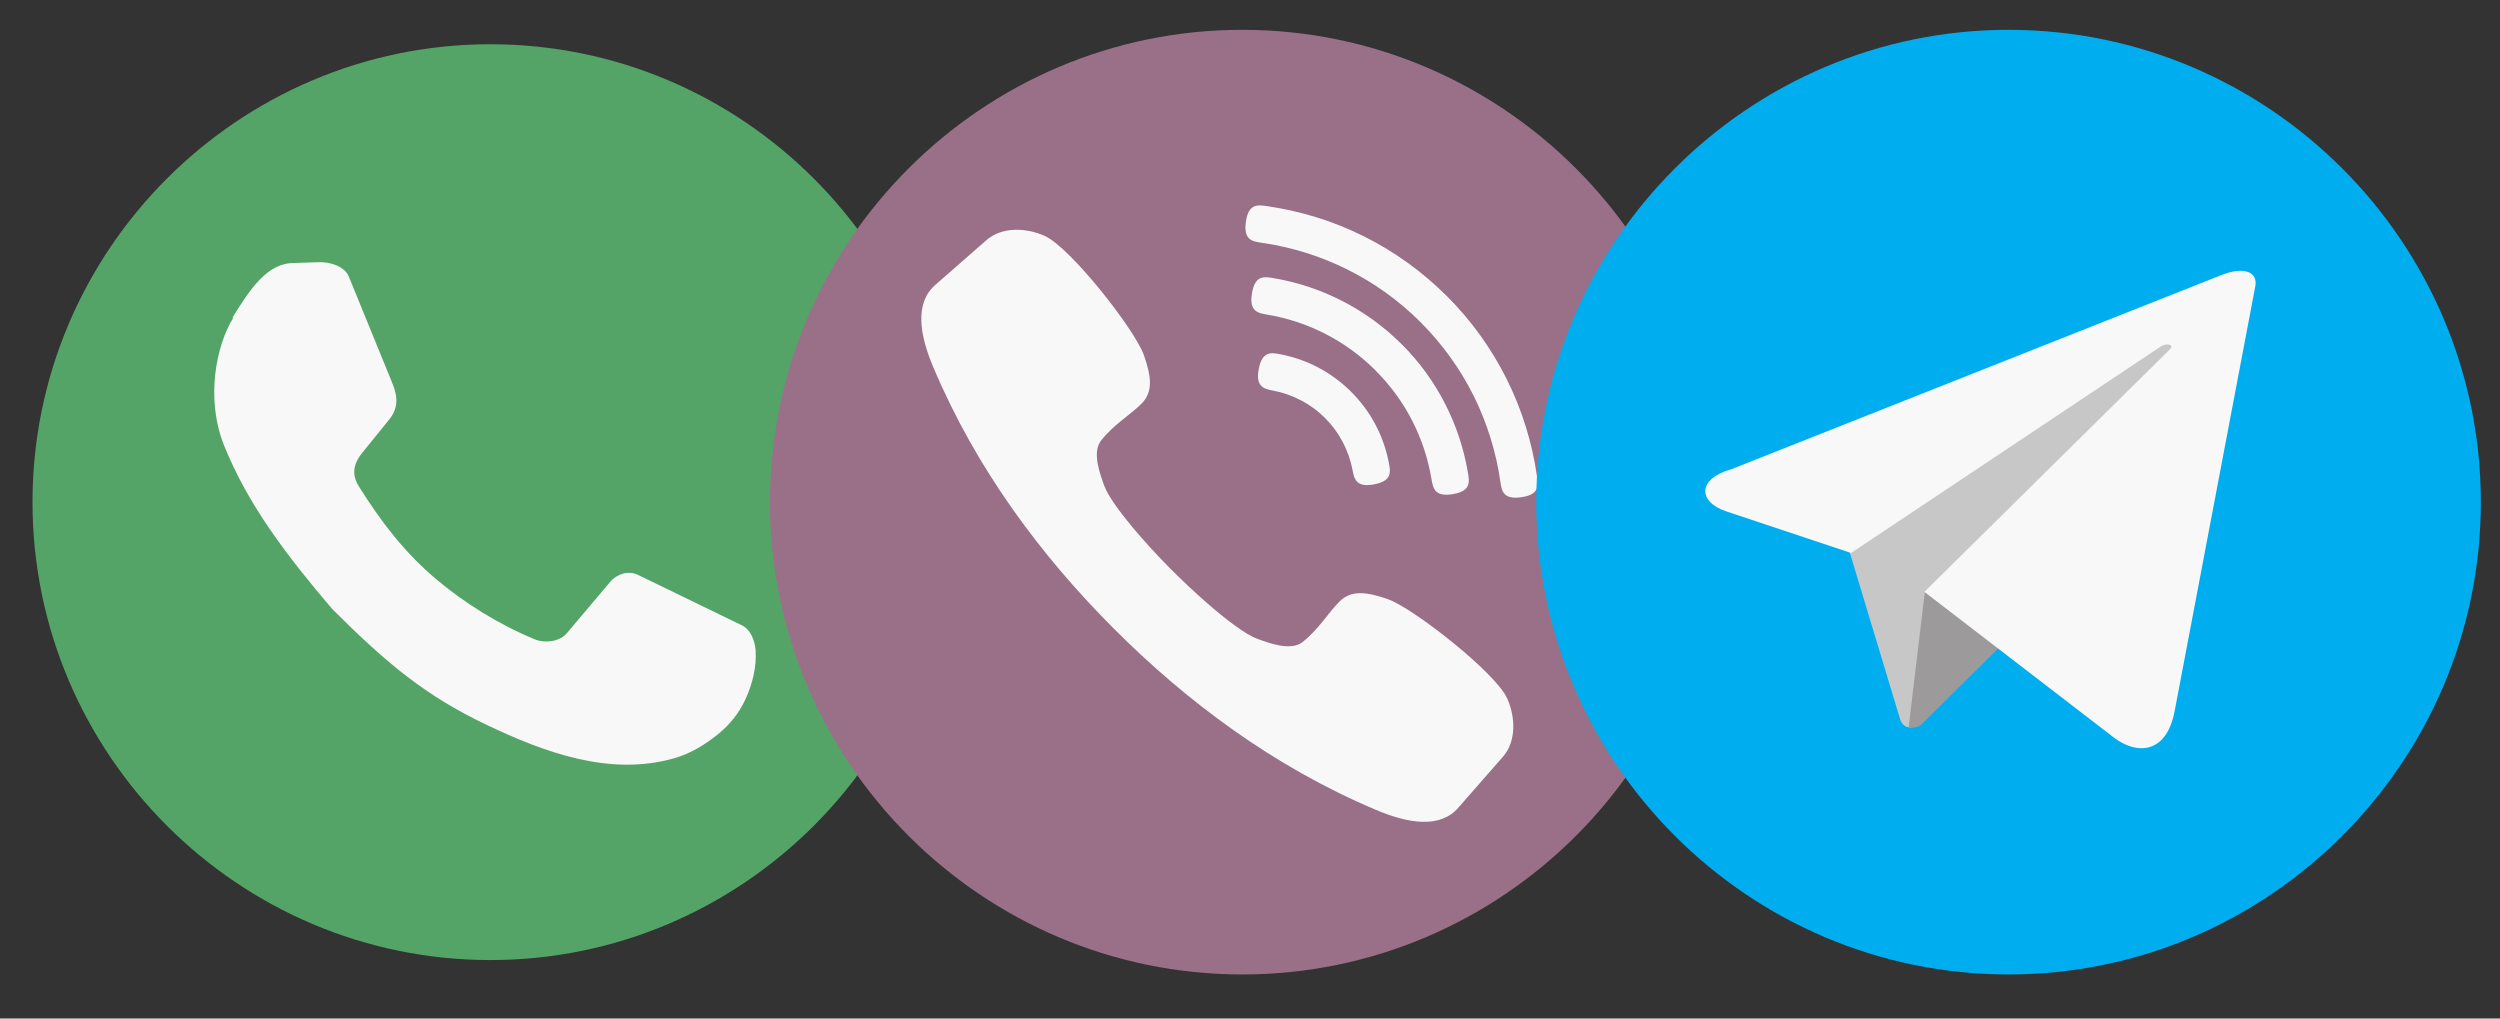
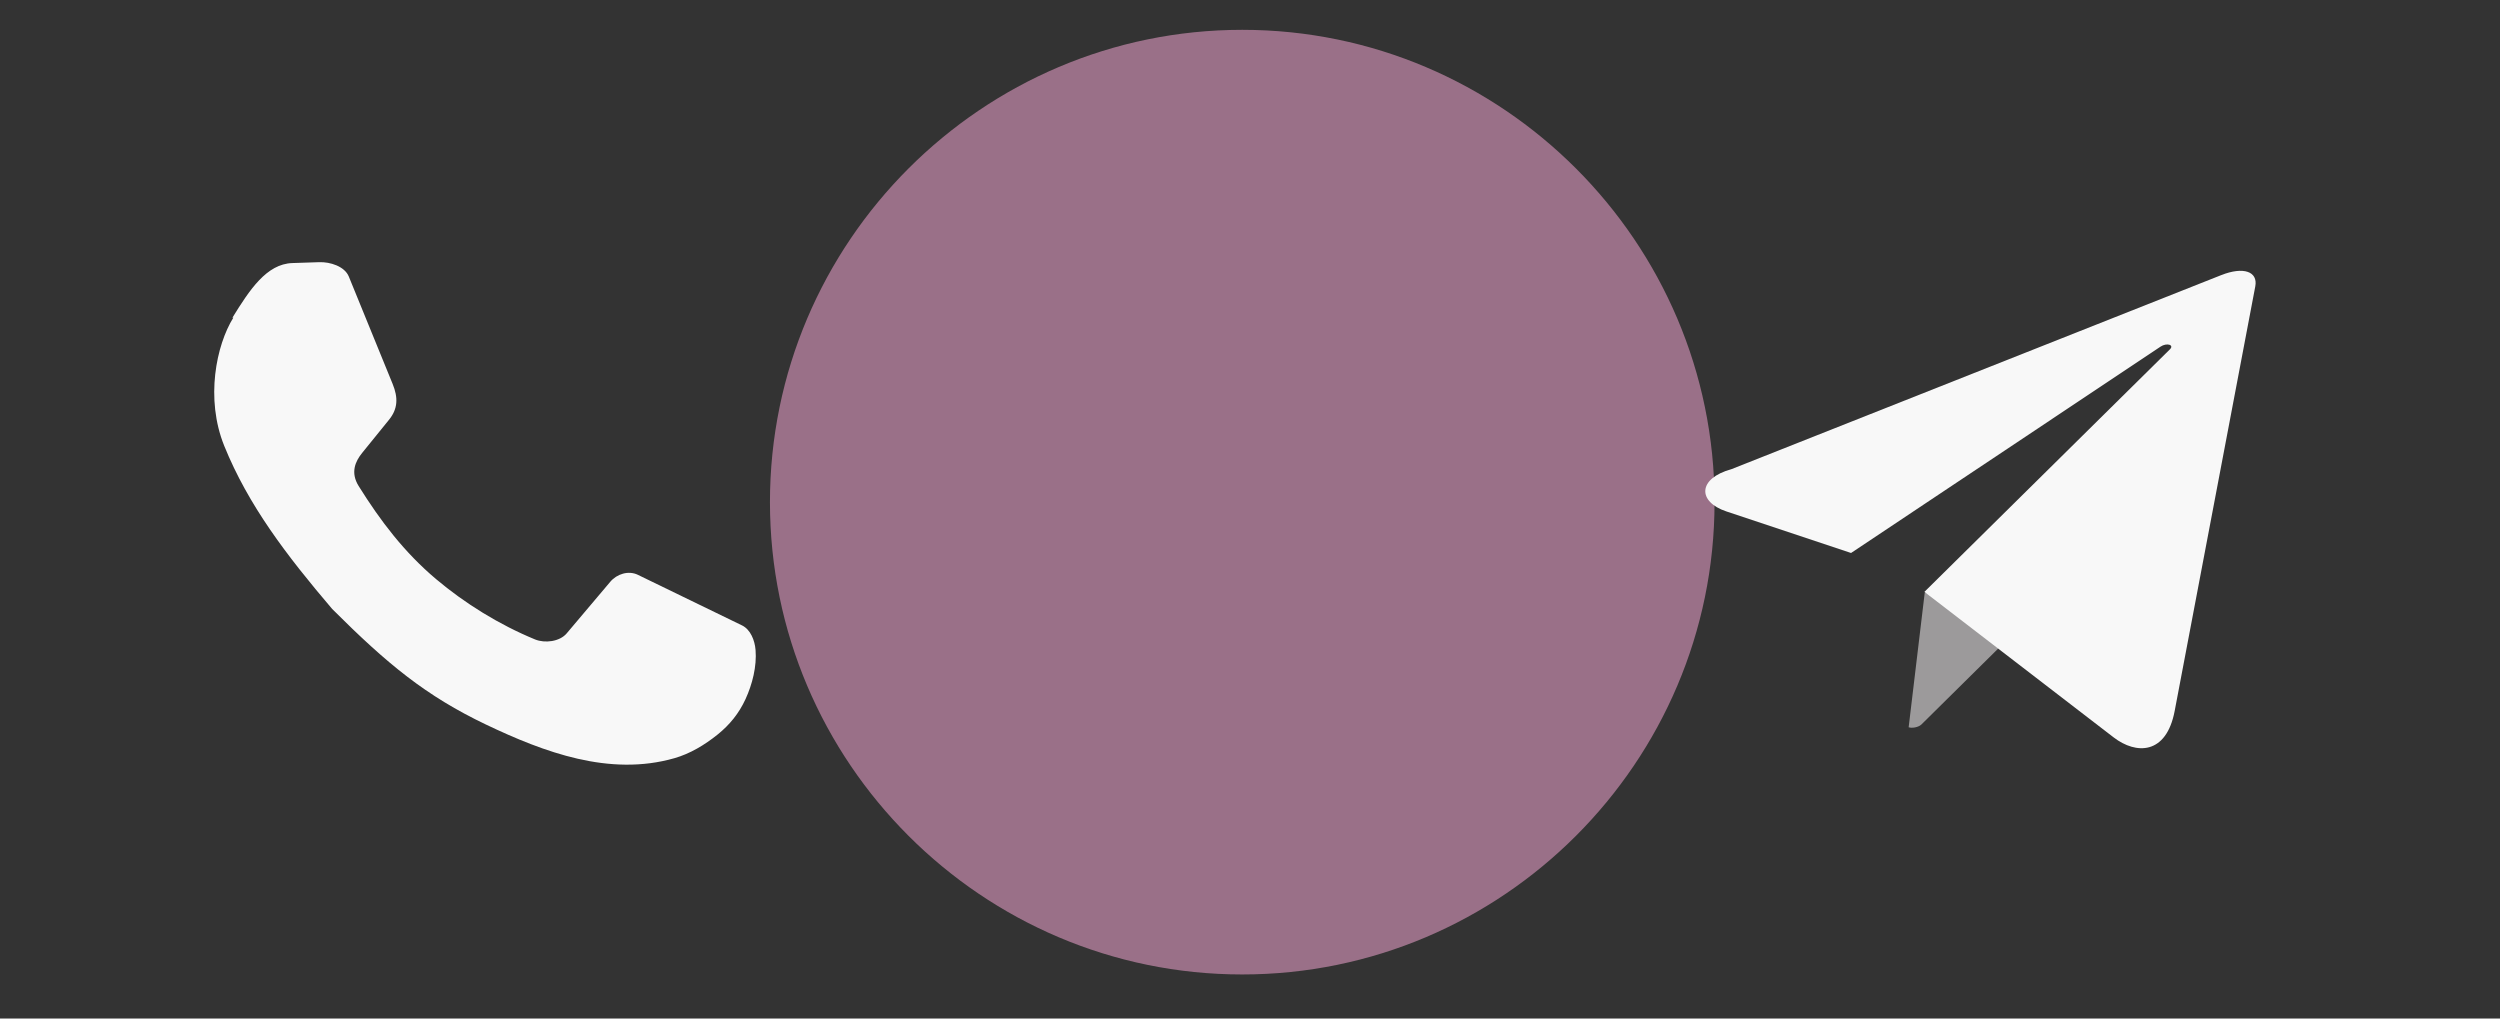
<svg xmlns="http://www.w3.org/2000/svg" viewBox="0 0 72 29.333" height="29.333" width="72" xml:space="preserve" id="svg2" version="1.1">
  <rect x="0" y="0" width="72" height="29.333" fill="#333333" stroke="none" />
  <defs id="defs6" />
  <g transform="matrix(1.333,0,0,-1.333,0,29.333)" id="g10">
    <g transform="scale(0.1)" id="g12">
-       <path id="path14" style="fill:#54a468;fill-opacity:1;fill-rule:evenodd;stroke:none" d="m 105.949,210.492 c 54.485,0 98.922,-44.441 98.922,-98.929 0,-54.493 -44.437,-98.934 -98.922,-98.934 -54.488,0 -98.926,44.441 -98.926,98.934 0,54.488 44.437,98.929 98.926,98.929" />
      <path id="path16" style="fill:#f8f8f8;fill-opacity:1;fill-rule:evenodd;stroke:none" d="m 94.191,94.953 c 6.235,-5.258 13.649,-9.859 21.414,-13.055 2.141,-0.875 5.329,-0.465 6.821,1.301 l 9.422,11.152 c 1.433,1.703 3.945,2.488 5.953,1.516 l 22.515,-10.934 c 1.856,-0.906 2.754,-3.246 2.926,-5.309 0.285,-3.535 -0.687,-7.383 -2.164,-10.609 -1.41,-3.07 -3.43,-5.574 -6.066,-7.684 -2.758,-2.215 -5.91,-4.121 -9.309,-5.09 -13.992,-4.008 -28.148,1.281 -40.691,7.262 -12.989,6.199 -21.348,13.09 -33.242,24.977 -9.855,11.57 -18.125,22.402 -23.32,35.234 -4.137,10.226 -1.711,21.797 1.961,27.703 0.023,0.059 -0.234,-0.051 -0.195,0.004 3.703,5.992 7.363,11.609 12.949,11.797 l 5.809,0.191 c 2.363,0.082 5.484,-0.906 6.383,-3.094 l 9.473,-23.211 c 1.223,-2.984 1.133,-5.382 -0.773,-7.734 l -5.801,-7.156 c -1.512,-1.863 -2.57,-4.266 -0.773,-7.16 4.715,-7.563 9.883,-14.34 16.711,-20.102" />
      <path id="path18" style="fill:#9a7088;fill-opacity:1;fill-rule:evenodd;stroke:none" d="m 268.395,213.609 c 56.199,0 102.039,-45.843 102.039,-102.046 0,-56.208 -45.84,-102.047 -102.039,-102.047 -56.204,0 -102.043,45.84 -102.043,102.047 0,56.203 45.839,102.046 102.043,102.046" />
-       <path id="path20" style="fill:#f8f8f8;fill-opacity:1;fill-rule:evenodd;stroke:none" d="m 240.715,84.168 c -15.652,15.656 -29.715,34.371 -39.09,56.586 -3,7.094 -4.004,13.848 0.449,17.742 l 11.059,9.684 c 3.308,2.902 8.57,2.711 12.578,0.902 5.59,-2.516 19.539,-20.316 21.434,-25.777 1.562,-4.481 2.093,-7.875 -0.547,-10.5 -2.414,-2.403 -6.02,-4.496 -8.727,-7.961 -1.992,-2.547 -0.164,-7.348 0.734,-9.809 0.766,-2.074 3.18,-5.426 6.047,-8.859 4.883,-5.848 10.516,-11.516 16.258,-16.528 4.028,-3.512 8.231,-6.695 10.68,-7.594 2.457,-0.902 7.262,-2.731 9.805,-0.738 3.468,2.711 5.558,6.316 7.96,8.73 2.622,2.637 6.028,2.105 10.5,0.551 5.454,-1.902 23.258,-15.848 25.778,-21.441 1.805,-4.008 1.996,-9.27 -0.903,-12.578 l -9.683,-11.062 c -3.899,-4.453 -10.652,-3.449 -17.746,-0.453 -22.207,9.383 -40.926,23.445 -56.586,39.105" />
-       <path id="path22" style="fill:#f8f8f8;fill-opacity:1;fill-rule:nonzero;stroke:none" d="m 292.203,118.59 c -0.398,2.062 -1.109,4.094 -2.129,6.015 -0.984,1.86 -2.246,3.59 -3.781,5.125 0,0.004 -0.008,0.012 -0.012,0.016 l 0.012,-0.016 c 0,0.004 -0.008,0.012 -0.012,0.016 -1.551,1.543 -3.273,2.805 -5.109,3.777 h -0.02 c -1.918,1.02 -3.941,1.727 -6.007,2.125 -1.969,0.379 -3.938,0.754 -3.184,4.688 0.754,3.926 2.719,3.551 4.684,3.168 2.867,-0.551 5.66,-1.52 8.261,-2.902 h -0.011 c 2.535,-1.348 4.91,-3.082 7.035,-5.204 l 0.015,-0.019 c 2.133,-2.137 3.868,-4.504 5.203,-7.016 1.387,-2.613 2.356,-5.402 2.911,-8.269 0.379,-1.969 0.757,-3.934 -3.168,-4.688 -3.93,-0.75 -4.309,1.219 -4.688,3.184 z m -17.105,41.375 c 5.179,-0.867 10.242,-2.535 15.007,-4.992 4.594,-2.368 8.899,-5.469 12.743,-9.309 h 0.015 c 3.828,-3.824 6.934,-8.144 9.309,-12.758 2.453,-4.758 4.117,-9.832 4.984,-15.008 0.332,-1.972 0.668,-3.949 -3.277,-4.609 -3.945,-0.652 -4.274,1.324 -4.606,3.297 -0.734,4.371 -2.136,8.648 -4.203,12.66 -1.988,3.859 -4.617,7.496 -7.871,10.754 h 0.016 c -3.25,3.246 -6.895,5.871 -10.774,7.871 -4.011,2.07 -8.285,3.473 -12.656,4.207 -1.976,0.332 -3.949,0.664 -3.293,4.61 0.656,3.945 2.633,3.613 4.606,3.277 z m 49.054,-43.938 c -0.918,6.399 -2.859,12.692 -5.816,18.61 -2.844,5.683 -6.641,11.019 -11.383,15.761 v 0.016 c -4.723,4.727 -10.058,8.516 -15.762,11.367 -5.918,2.961 -12.211,4.903 -18.609,5.821 -1.984,0.289 -3.969,0.57 -3.402,4.535 0.562,3.957 2.543,3.672 4.527,3.386 7.266,-1.043 14.379,-3.234 21.051,-6.57 6.437,-3.223 12.48,-7.523 17.863,-12.906 v 0.016 c 5.352,-5.356 9.649,-11.403 12.883,-17.86 3.332,-6.668 5.527,-13.785 6.566,-21.051 0.289,-1.98 0.575,-3.964 -3.386,-4.527 -3.961,-0.562 -4.246,1.418 -4.532,3.402" />
-       <path id="path24" style="fill:#00adef;fill-opacity:1;fill-rule:evenodd;stroke:none" d="m 433.957,213.609 c 56.199,0 102.039,-45.843 102.039,-102.046 0,-56.208 -45.84,-102.047 -102.039,-102.047 -56.207,0 -102.043,45.84 -102.043,102.047 0,56.203 45.836,102.046 102.043,102.046" />
-       <path id="path26" style="fill:#c8c7c7;fill-opacity:1;fill-rule:evenodd;stroke:none" d="m 399.609,100.809 10.938,-36.207 c 0.492,-1.645 2.277,-2.27 3.203,-1.129 l 62.785,82.582 -8.672,1.89 -68.254,-47.136" />
      <path id="path28" style="fill:#9c9a9b;fill-opacity:1;fill-rule:evenodd;stroke:none" d="m 415.848,92.016 -3.477,-29.09 c 0.695,-0.25 2.074,-0.035 2.742,0.582 l 17.539,17.34 -13.898,11.453 -2.906,-0.285" />
      <path id="path30" style="fill:#f8f8f8;fill-opacity:1;fill-rule:evenodd;stroke:none" d="m 374.082,118.688 105.813,41.921 c 4.82,1.907 7.976,0.782 7.367,-2.433 L 469.848,66.457 c -1.805,-9.508 -8.336,-9.449 -13.18,-5.726 l -40.891,31.445 53.047,52.41 c 0.985,0.969 -0.691,1.469 -2.027,0.578 l -66.871,-44.586 -26.922,8.973 c -6.289,2.097 -6.227,7.121 1.078,9.137" />
    </g>
  </g>
</svg>